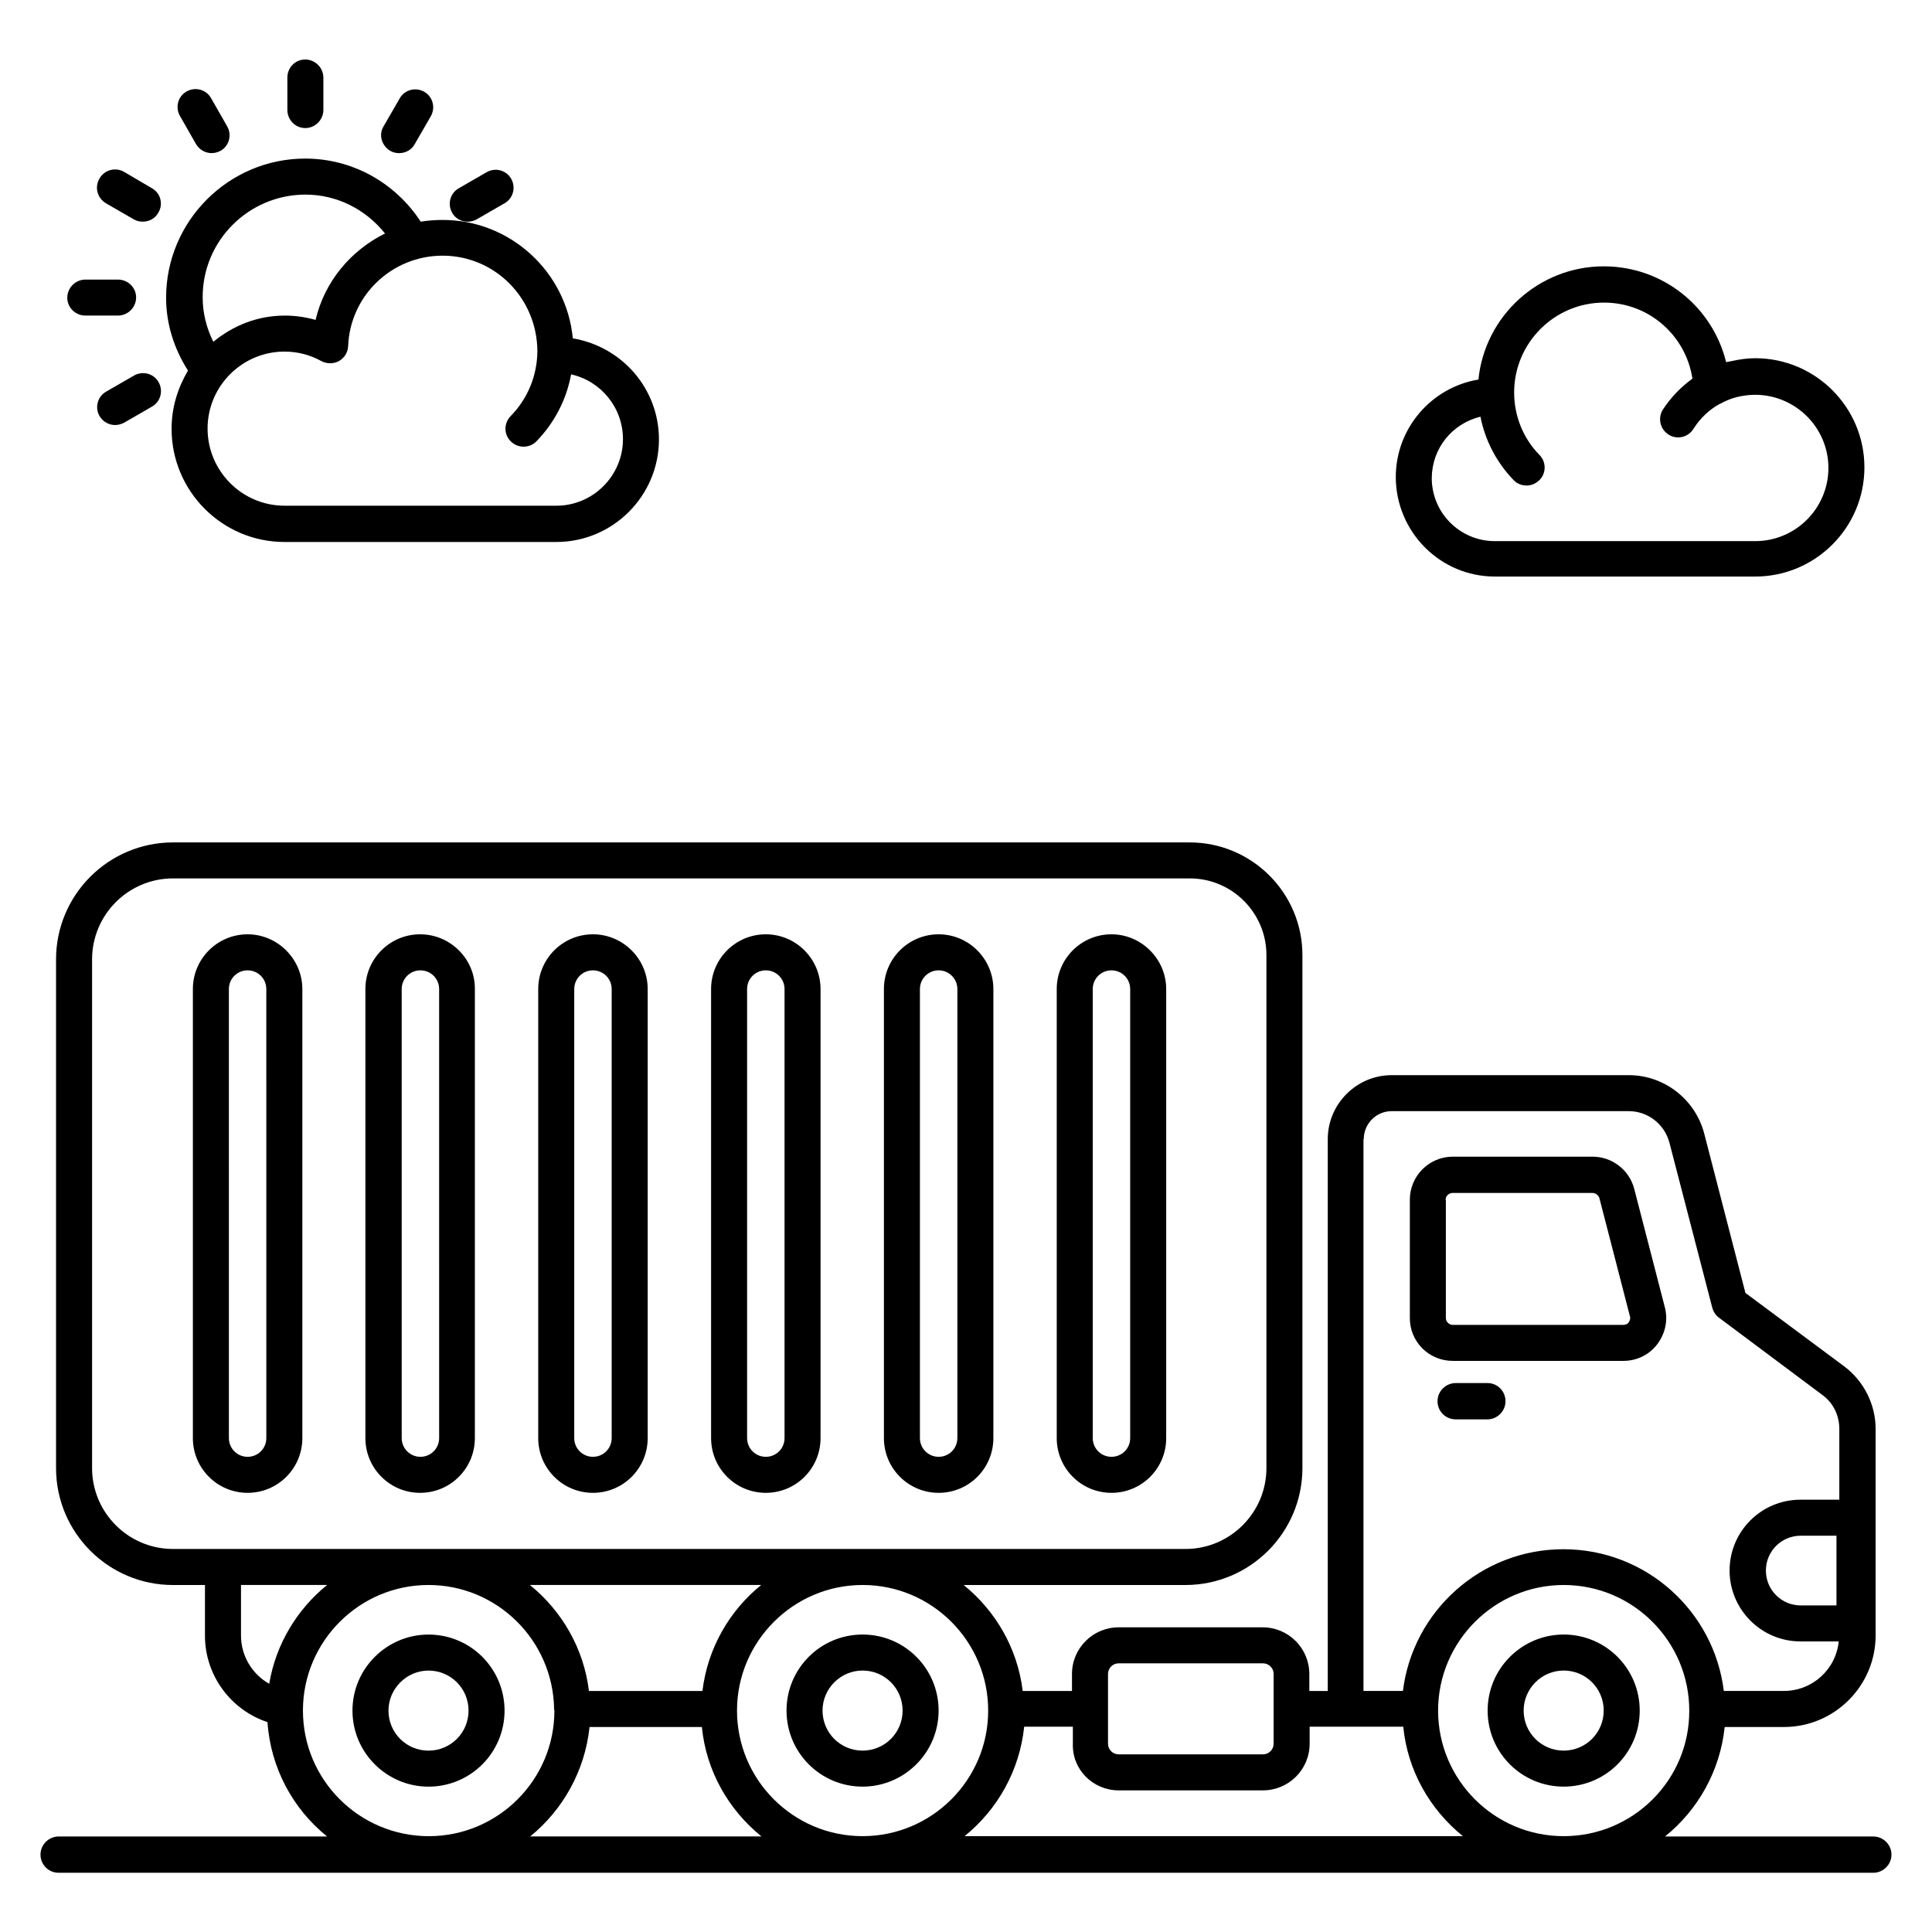
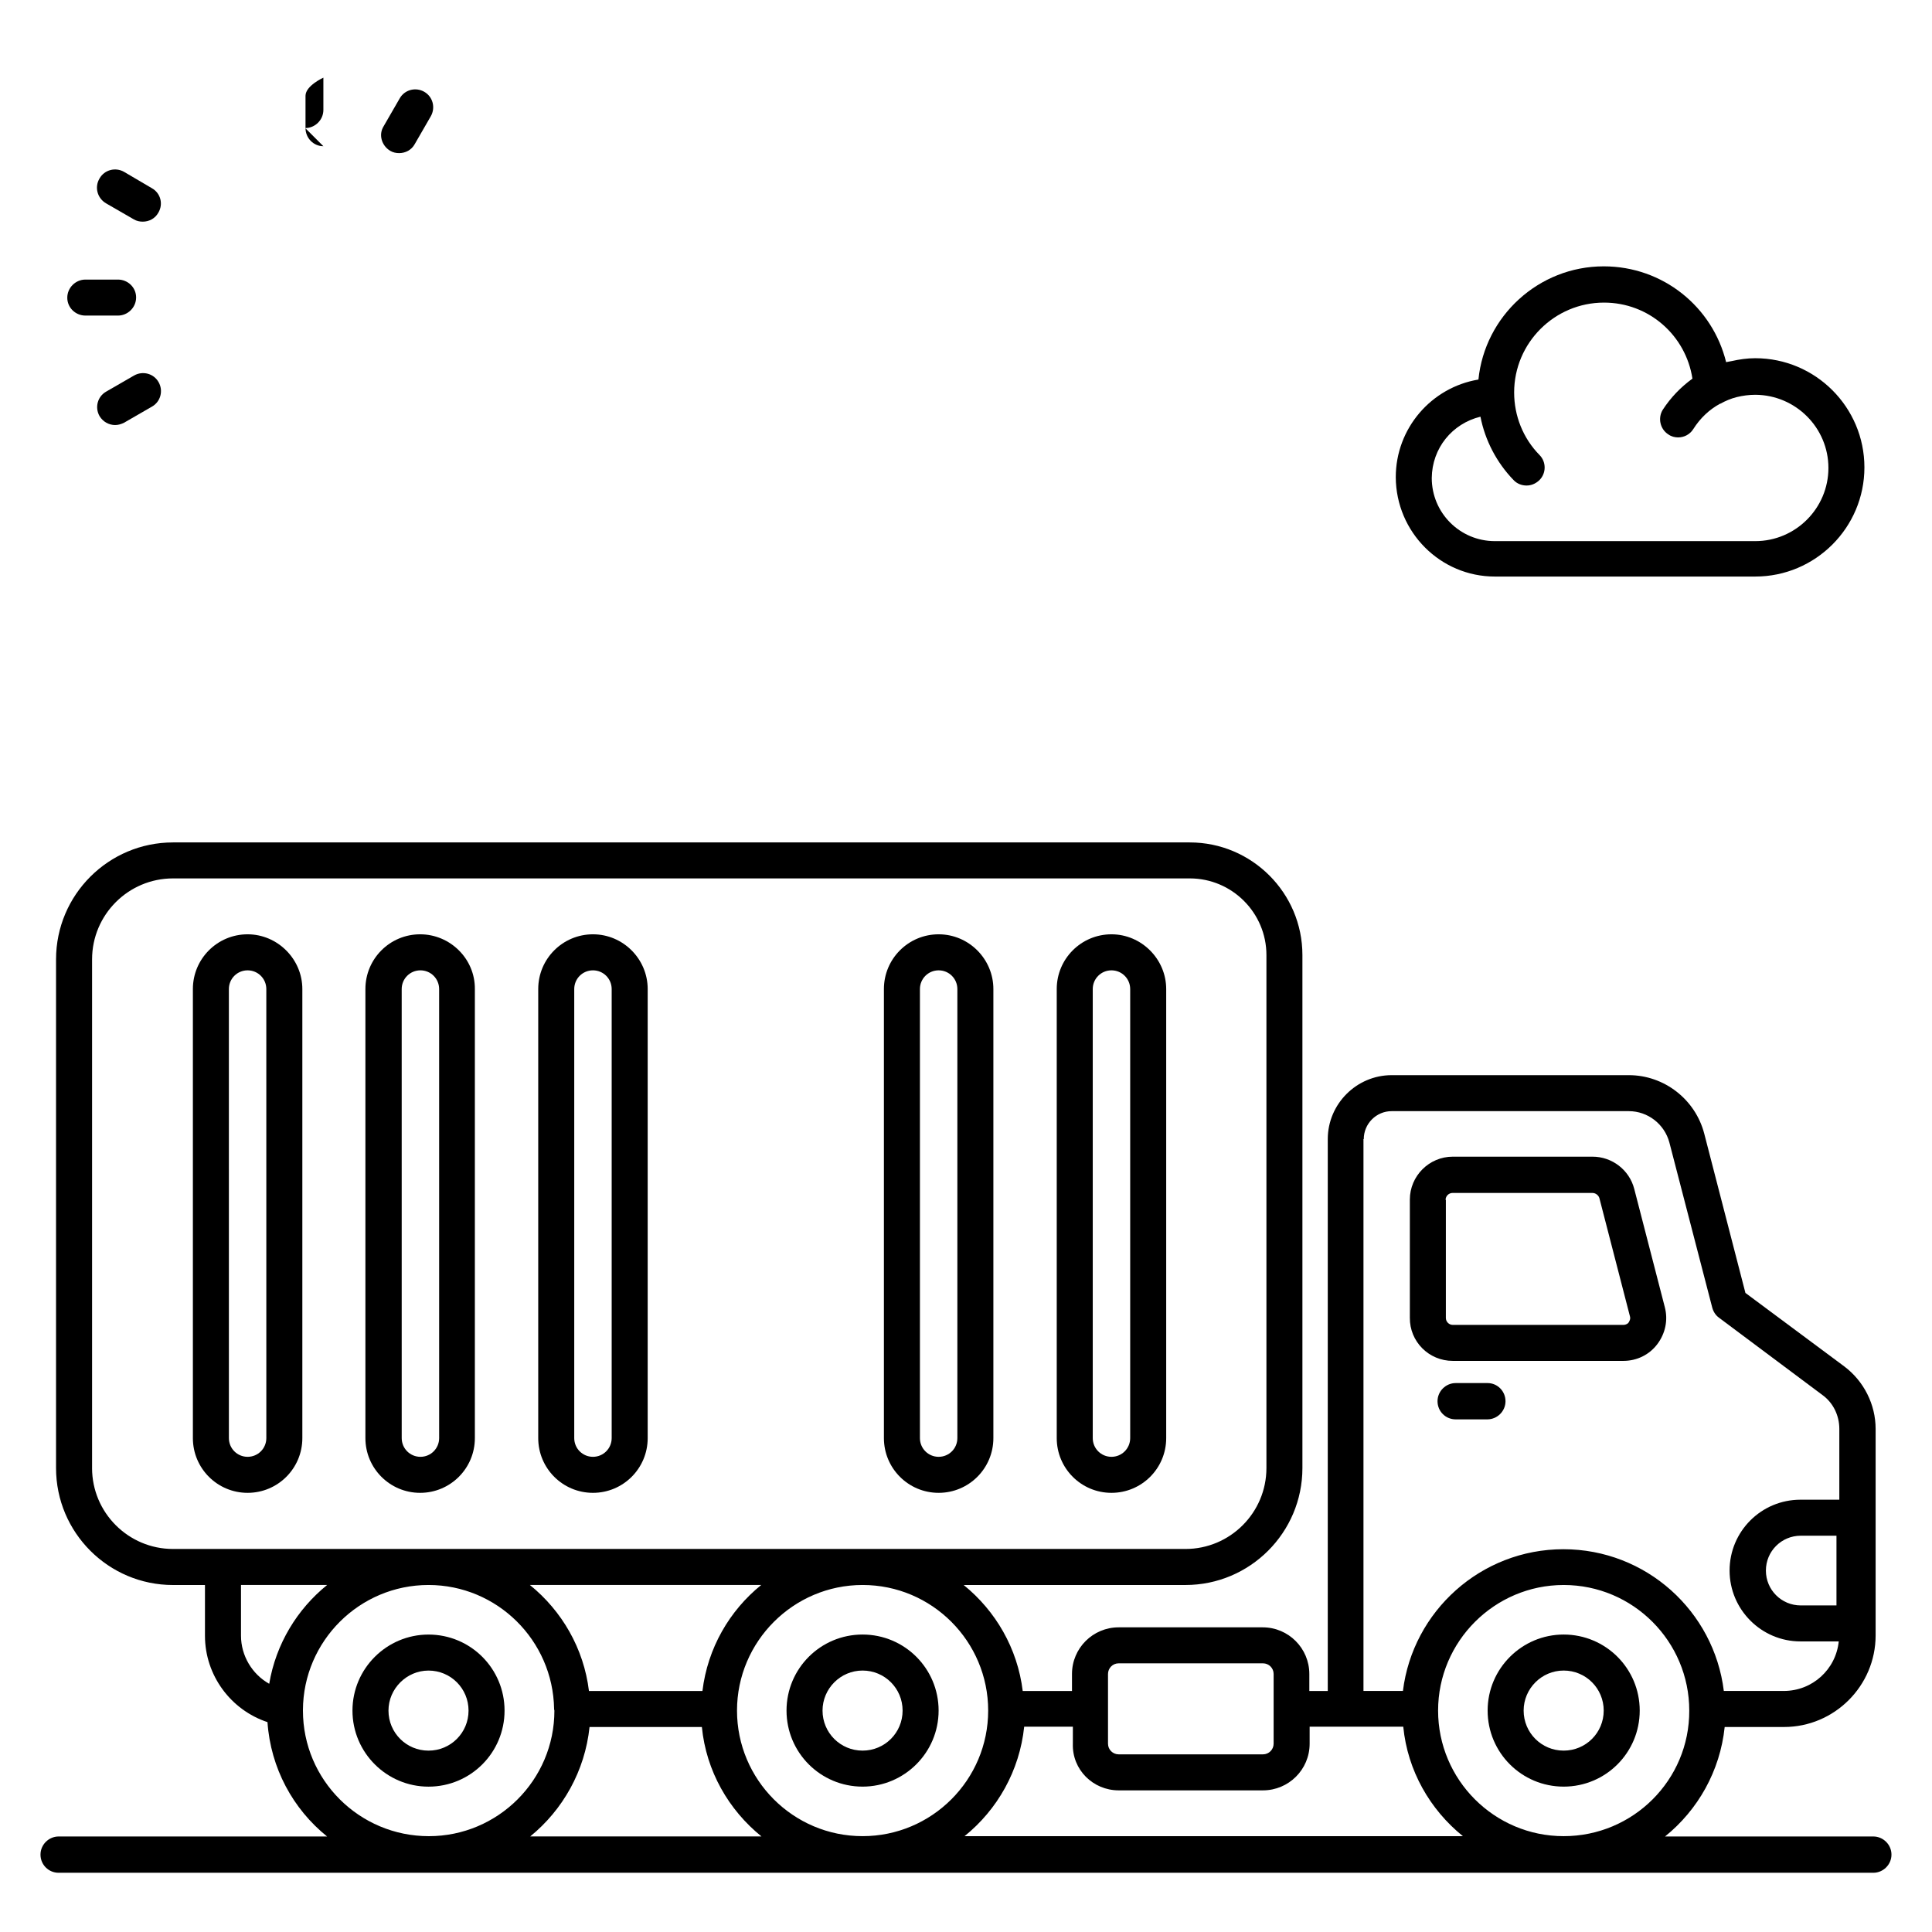
<svg xmlns="http://www.w3.org/2000/svg" fill="#000000" width="800px" height="800px" version="1.1" viewBox="144 144 512 512">
  <g>
    <path d="m257.56 617.48c11.145 0 20.152-9.008 20.152-20.152s-9.008-20.152-20.152-20.152c-11.07 0-20.152 9.008-20.152 20.152s9.082 20.152 20.152 20.152zm0-30.762c5.879 0 10.609 4.734 10.609 10.609 0 5.879-4.734 10.609-10.609 10.609-5.879 0-10.609-4.734-10.609-10.609 0-5.801 4.809-10.609 10.609-10.609z" />
    <path d="m372.59 577.17c-11.145 0-20.152 9.008-20.152 20.152s9.008 20.152 20.152 20.152c11.07 0 20.152-9.008 20.152-20.152s-9.008-20.152-20.152-20.152zm0 30.762c-5.879 0-10.609-4.734-10.609-10.609 0-5.801 4.734-10.609 10.609-10.609 5.879 0 10.609 4.734 10.609 10.609 0 5.879-4.731 10.609-10.609 10.609z" />
    <path d="m529 504.65h45.191c3.586 0 6.871-1.602 9.008-4.426 2.137-2.824 2.902-6.414 1.984-9.848l-8.09-31.297c-1.297-5.039-5.879-8.551-11.07-8.551h-37.023c-6.258 0-11.375 5.113-11.375 11.375v31.297c-0.074 6.336 5.039 11.449 11.375 11.449zm-1.906-42.672c0-0.992 0.84-1.832 1.832-1.832h37.098c0.84 0 1.602 0.609 1.832 1.375l8.09 31.297c0.23 0.762-0.152 1.297-0.305 1.602-0.152 0.305-0.688 0.688-1.449 0.688l-45.191 0.004c-0.992 0-1.832-0.84-1.832-1.832v-31.301z" />
    <path d="m558.39 577.17c-11.07 0-20.152 9.008-20.152 20.152s9.008 20.152 20.152 20.152 20.152-9.008 20.152-20.152-9.008-20.152-20.152-20.152zm0 30.762c-5.879 0-10.609-4.734-10.609-10.609 0-5.801 4.734-10.609 10.609-10.609 5.879 0 10.609 4.734 10.609 10.609 0 5.879-4.734 10.609-10.609 10.609z" />
    <path d="m538.24 510.53h-8.473c-2.594 0-4.809 2.137-4.809 4.809s2.137 4.809 4.809 4.809h8.398c2.594 0 4.809-2.137 4.809-4.809-0.004-2.672-2.141-4.809-4.734-4.809z" />
    <path d="m209.62 391.6c-8.016 0-14.504 6.488-14.504 14.504v119.01c0 8.016 6.488 14.504 14.504 14.504s14.504-6.488 14.504-14.504v-119.01c0-7.938-6.566-14.504-14.504-14.504zm4.961 133.51c0 2.75-2.215 4.961-4.961 4.961-2.75 0-4.961-2.215-4.961-4.961l-0.004-119c0-2.75 2.215-4.961 4.961-4.961 2.75 0 4.961 2.215 4.961 4.961z" />
    <path d="m255.34 391.6c-8.016 0-14.504 6.488-14.504 14.504v119.01c0 8.016 6.488 14.504 14.504 14.504s14.504-6.488 14.504-14.504v-119.01c0.078-7.938-6.488-14.504-14.504-14.504zm5.039 133.51c0 2.75-2.215 4.961-4.961 4.961-2.75 0-4.961-2.215-4.961-4.961l-0.004-119c0-2.75 2.215-4.961 4.961-4.961 2.75 0 4.961 2.215 4.961 4.961z" />
    <path d="m301.14 391.6c-8.016 0-14.504 6.488-14.504 14.504v119.01c0 8.016 6.488 14.504 14.504 14.504s14.504-6.488 14.504-14.504v-119.01c0-7.938-6.488-14.504-14.504-14.504zm4.961 133.51c0 2.75-2.215 4.961-4.961 4.961-2.75 0-4.961-2.215-4.961-4.961v-119c0-2.75 2.215-4.961 4.961-4.961 2.75 0 4.961 2.215 4.961 4.961z" />
-     <path d="m346.95 391.6c-8.016 0-14.504 6.488-14.504 14.504v119.01c0 8.016 6.488 14.504 14.504 14.504 8.016 0 14.504-6.488 14.504-14.504v-119.01c0-7.938-6.488-14.504-14.504-14.504zm4.961 133.51c0 2.75-2.215 4.961-4.961 4.961-2.75 0-4.961-2.215-4.961-4.961v-119c0-2.75 2.215-4.961 4.961-4.961 2.75 0 4.961 2.215 4.961 4.961z" />
    <path d="m392.75 391.6c-8.016 0-14.504 6.488-14.504 14.504v119.01c0 8.016 6.488 14.504 14.504 14.504s14.504-6.488 14.504-14.504v-119.01c0-7.938-6.488-14.504-14.504-14.504zm4.961 133.51c0 2.75-2.215 4.961-4.961 4.961-2.75 0-4.961-2.215-4.961-4.961v-119c0-2.75 2.215-4.961 4.961-4.961 2.75 0 4.961 2.215 4.961 4.961z" />
    <path d="m438.55 391.6c-8.016 0-14.504 6.488-14.504 14.504v119.01c0 8.016 6.488 14.504 14.504 14.504s14.504-6.488 14.504-14.504v-119.01c0-7.938-6.562-14.504-14.504-14.504zm4.961 133.51c0 2.75-2.215 4.961-4.961 4.961-2.75 0-4.961-2.215-4.961-4.961v-119c0-2.75 2.215-4.961 4.961-4.961 2.75 0 4.961 2.215 4.961 4.961z" />
    <path d="m640.45 630.68h-55.191c8.703-7.023 14.578-17.328 15.801-29.008h15.727c13.359 0 24.273-10.914 24.273-24.273v-54.73c0-6.488-3.129-12.672-8.32-16.566l-26.184-19.465-10.914-42.215c-2.367-9.082-10.609-15.496-20-15.496h-62.824c-9.312 0-16.945 7.633-16.945 16.945v146.26h-4.887v-4.504c0-6.793-5.496-12.367-12.367-12.367h-38.164c-6.793 0-12.367 5.496-12.367 12.367v4.504h-13.055c-1.375-11.297-7.176-21.223-15.648-28.09h58.777c17.098 0 30.992-13.895 30.992-30.992v-135.95c0-16.488-13.434-29.848-29.848-29.848h-269.46c-17.098 0-30.992 13.895-30.992 30.992v134.81c0 17.098 13.895 30.992 30.992 30.992h8.473v13.434c0 10.535 6.871 19.695 16.566 22.902 0.84 12.215 6.793 23.055 15.801 30.305h-71.145c-2.594 0-4.809 2.137-4.809 4.809 0 2.672 2.137 4.809 4.809 4.809h480.91c2.594 0 4.809-2.137 4.809-4.809 0-2.672-2.215-4.809-4.809-4.809zm-82.059-0.078c-18.398 0-33.281-14.961-33.281-33.281 0-18.32 14.961-33.281 33.281-33.281 18.398 0 33.281 14.961 33.281 33.281 0.074 18.395-14.887 33.281-33.281 33.281zm-52.977-184.73c0-4.047 3.281-7.406 7.406-7.406h62.824c5.039 0 9.465 3.434 10.762 8.32l11.375 43.816c0.305 1.07 0.918 1.984 1.754 2.594l27.48 20.535c2.824 2.062 4.426 5.418 4.426 8.93v18.777h-10.305c-10.383 0-18.777 8.398-18.777 18.777 0 10.305 8.398 18.777 18.777 18.777h10.152c-0.762 7.406-6.945 13.129-14.578 13.129h-15.879c-2.594-21.145-20.609-37.559-42.52-37.559-21.832 0-39.922 16.41-42.52 37.559h-10.457v-146.25zm125.27 105.11v18.473h-9.465c-5.113 0-9.238-4.121-9.238-9.238 0-5.113 4.121-9.238 9.238-9.238zm-193.05 36.641c0-1.527 1.223-2.824 2.824-2.824h38.242c1.527 0 2.824 1.223 2.824 2.824v18.473c0 1.527-1.223 2.824-2.824 2.824h-38.242c-1.527 0-2.824-1.223-2.824-2.824zm2.824 30.84h38.242c6.793 0 12.367-5.496 12.367-12.367v-4.504h24.812c1.145 11.68 7.098 21.984 15.801 29.008h-132.06c8.703-7.023 14.578-17.328 15.801-29.008h12.902l-0.004 4.504c-0.23 6.871 5.344 12.367 12.137 12.367zm-34.582-21.145c0 18.398-14.961 33.281-33.281 33.281-18.398 0-33.281-14.961-33.281-33.281 0-18.32 14.961-33.281 33.281-33.281 18.398 0 33.281 14.961 33.281 33.281zm-75.723-5.191h-30.074c-1.375-11.297-7.176-21.223-15.648-28.09h61.297c-8.398 6.793-14.199 16.715-15.574 28.09zm-161.75-59.082v-134.81c0-11.832 9.617-21.449 21.449-21.449h269.46c11.223 0 20.305 9.16 20.305 20.305v135.95c0 11.832-9.617 21.449-21.449 21.449h-268.32c-11.832 0-21.449-9.617-21.449-21.449zm39.465 44.426v-13.434h22.824c-7.938 6.414-13.586 15.648-15.344 26.184-4.504-2.519-7.481-7.406-7.481-12.75zm16.414 19.848v-0.152c0.078-18.242 14.961-33.129 33.281-33.129 18.168 0 32.977 14.656 33.281 32.824v0.078c0 0.152 0.078 0.305 0.078 0.383 0 18.398-14.961 33.281-33.281 33.281-18.398-0.004-33.359-14.891-33.359-33.285zm75.953 4.352h29.77c1.145 11.68 7.098 21.984 15.801 29.008h-61.297c8.625-7.023 14.504-17.328 15.727-29.008z" />
-     <path d="m224.89 177.94c2.594 0 4.809-2.137 4.809-4.809v-8.551c0-2.594-2.137-4.809-4.809-4.809s-4.734 2.137-4.734 4.809v8.551c0 2.672 2.141 4.809 4.734 4.809z" />
-     <path d="m195.96 182.21c0.918 1.527 2.519 2.367 4.121 2.367 0.84 0 1.602-0.23 2.367-0.609 2.289-1.297 3.055-4.199 1.754-6.488l-4.273-7.484c-1.297-2.289-4.199-3.055-6.488-1.754-2.289 1.297-3.055 4.199-1.754 6.488z" />
+     <path d="m224.89 177.94c2.594 0 4.809-2.137 4.809-4.809v-8.551s-4.734 2.137-4.734 4.809v8.551c0 2.672 2.141 4.809 4.734 4.809z" />
    <path d="m172.06 197.86 7.406 4.273c0.762 0.457 1.602 0.609 2.367 0.609 1.68 0 3.281-0.84 4.121-2.367 1.371-2.285 0.609-5.188-1.68-6.484l-7.406-4.352c-2.289-1.297-5.191-0.535-6.488 1.754-1.375 2.293-0.609 5.191 1.68 6.566z" />
    <path d="m166.64 227.63h8.625c2.594 0 4.809-2.137 4.809-4.809s-2.215-4.731-4.809-4.731h-8.625c-2.594 0-4.809 2.137-4.809 4.809s2.211 4.731 4.809 4.731z" />
    <path d="m179.54 243.51-7.406 4.273c-2.289 1.297-3.055 4.199-1.754 6.488 0.918 1.527 2.519 2.367 4.121 2.367 0.84 0 1.602-0.23 2.367-0.609l7.406-4.273c2.289-1.297 3.055-4.199 1.754-6.488-1.297-2.293-4.199-3.055-6.488-1.758z" />
-     <path d="m267.94 202.75c0.84 0 1.602-0.23 2.367-0.609l7.406-4.273c2.289-1.297 3.055-4.199 1.754-6.488-1.297-2.289-4.199-3.055-6.488-1.754l-7.402 4.269c-2.289 1.297-3.055 4.199-1.754 6.488 0.836 1.527 2.441 2.367 4.117 2.367z" />
    <path d="m247.41 183.97c0.762 0.457 1.602 0.609 2.367 0.609 1.68 0 3.281-0.84 4.121-2.367l4.273-7.406c1.297-2.289 0.535-5.191-1.754-6.488-2.289-1.297-5.191-0.535-6.488 1.754l-4.273 7.406c-1.375 2.215-0.535 5.117 1.754 6.492z" />
-     <path d="m189.47 257.63c0 16.566 13.434 30 29.922 30h72.059c14.961 0 27.176-12.215 27.176-27.176 0-13.434-9.77-24.578-22.824-26.793-1.68-17.559-16.488-31.375-34.504-31.375-1.984 0-3.894 0.152-5.801 0.457-6.793-10.383-18.168-16.719-30.609-16.719-20.305 0-36.871 16.566-36.871 36.871 0 6.871 2.062 13.434 5.801 19.312-2.668 4.508-4.348 9.699-4.348 15.422zm96.945-20.531c-0.078 6.414-2.519 12.52-7.098 17.176-1.832 1.91-1.832 4.887 0.078 6.719 0.918 0.918 2.137 1.375 3.359 1.375s2.519-0.457 3.434-1.449c4.809-4.961 7.938-11.07 9.16-17.711 7.863 1.754 13.742 8.777 13.742 17.176 0 9.695-7.938 17.633-17.633 17.633l-72.066-0.004c-11.223 0-20.383-9.16-20.383-20.457 0-11.223 9.16-20.383 20.383-20.383 3.434 0 6.719 0.84 9.77 2.519 1.449 0.762 3.207 0.762 4.656 0 1.449-0.84 2.367-2.289 2.441-3.969 0.535-13.434 11.602-23.969 25.039-23.969 13.816 0 25.039 11.219 25.117 25.344zm-61.453-41.527c8.32 0 15.953 3.894 21.07 10.305-9.082 4.504-16.031 12.746-18.398 22.902-2.672-0.762-5.418-1.145-8.168-1.145-7.25 0-13.742 2.672-18.93 6.945-1.832-3.664-2.824-7.633-2.824-11.754-0.074-15.039 12.215-27.254 27.25-27.254z" />
    <path d="m540.15 296.79h69.008c15.953 0 28.93-12.977 28.93-28.93s-12.977-28.93-28.93-28.93c-2.137 0-4.199 0.305-6.258 0.762-0.383 0.078-0.84 0.152-1.223 0.23-0.078 0-0.152 0-0.23 0.078-3.586-14.656-16.719-25.418-32.441-25.418-17.25 0-31.527 13.207-33.207 30-12.441 2.062-21.906 12.902-21.906 25.879 0.074 14.574 11.832 26.328 26.258 26.328zm-3.816-42.363c1.223 6.258 4.273 12.137 8.777 16.793 0.918 0.992 2.215 1.449 3.434 1.449 1.223 0 2.367-0.457 3.359-1.375 1.91-1.832 1.91-4.887 0.078-6.719-4.352-4.426-6.719-10.383-6.719-16.566 0-13.129 10.688-23.816 23.816-23.816 11.91 0 21.68 8.703 23.434 20.152-3.055 2.215-5.727 4.961-7.863 8.246-1.375 2.215-0.688 5.191 1.527 6.566 0.762 0.535 1.68 0.762 2.519 0.762 1.602 0 3.129-0.762 4.047-2.215 1.832-2.902 4.273-5.191 7.098-6.719h0.078c1.375-0.762 2.824-1.375 4.352-1.754 1.602-0.383 3.207-0.609 4.887-0.609h0.078c10.609 0.078 19.312 8.703 19.312 19.391s-8.703 19.391-19.391 19.391h-69.008c-9.238 0-16.719-7.481-16.719-16.719 0.078-7.938 5.422-14.426 12.902-16.258z" />
  </g>
</svg>